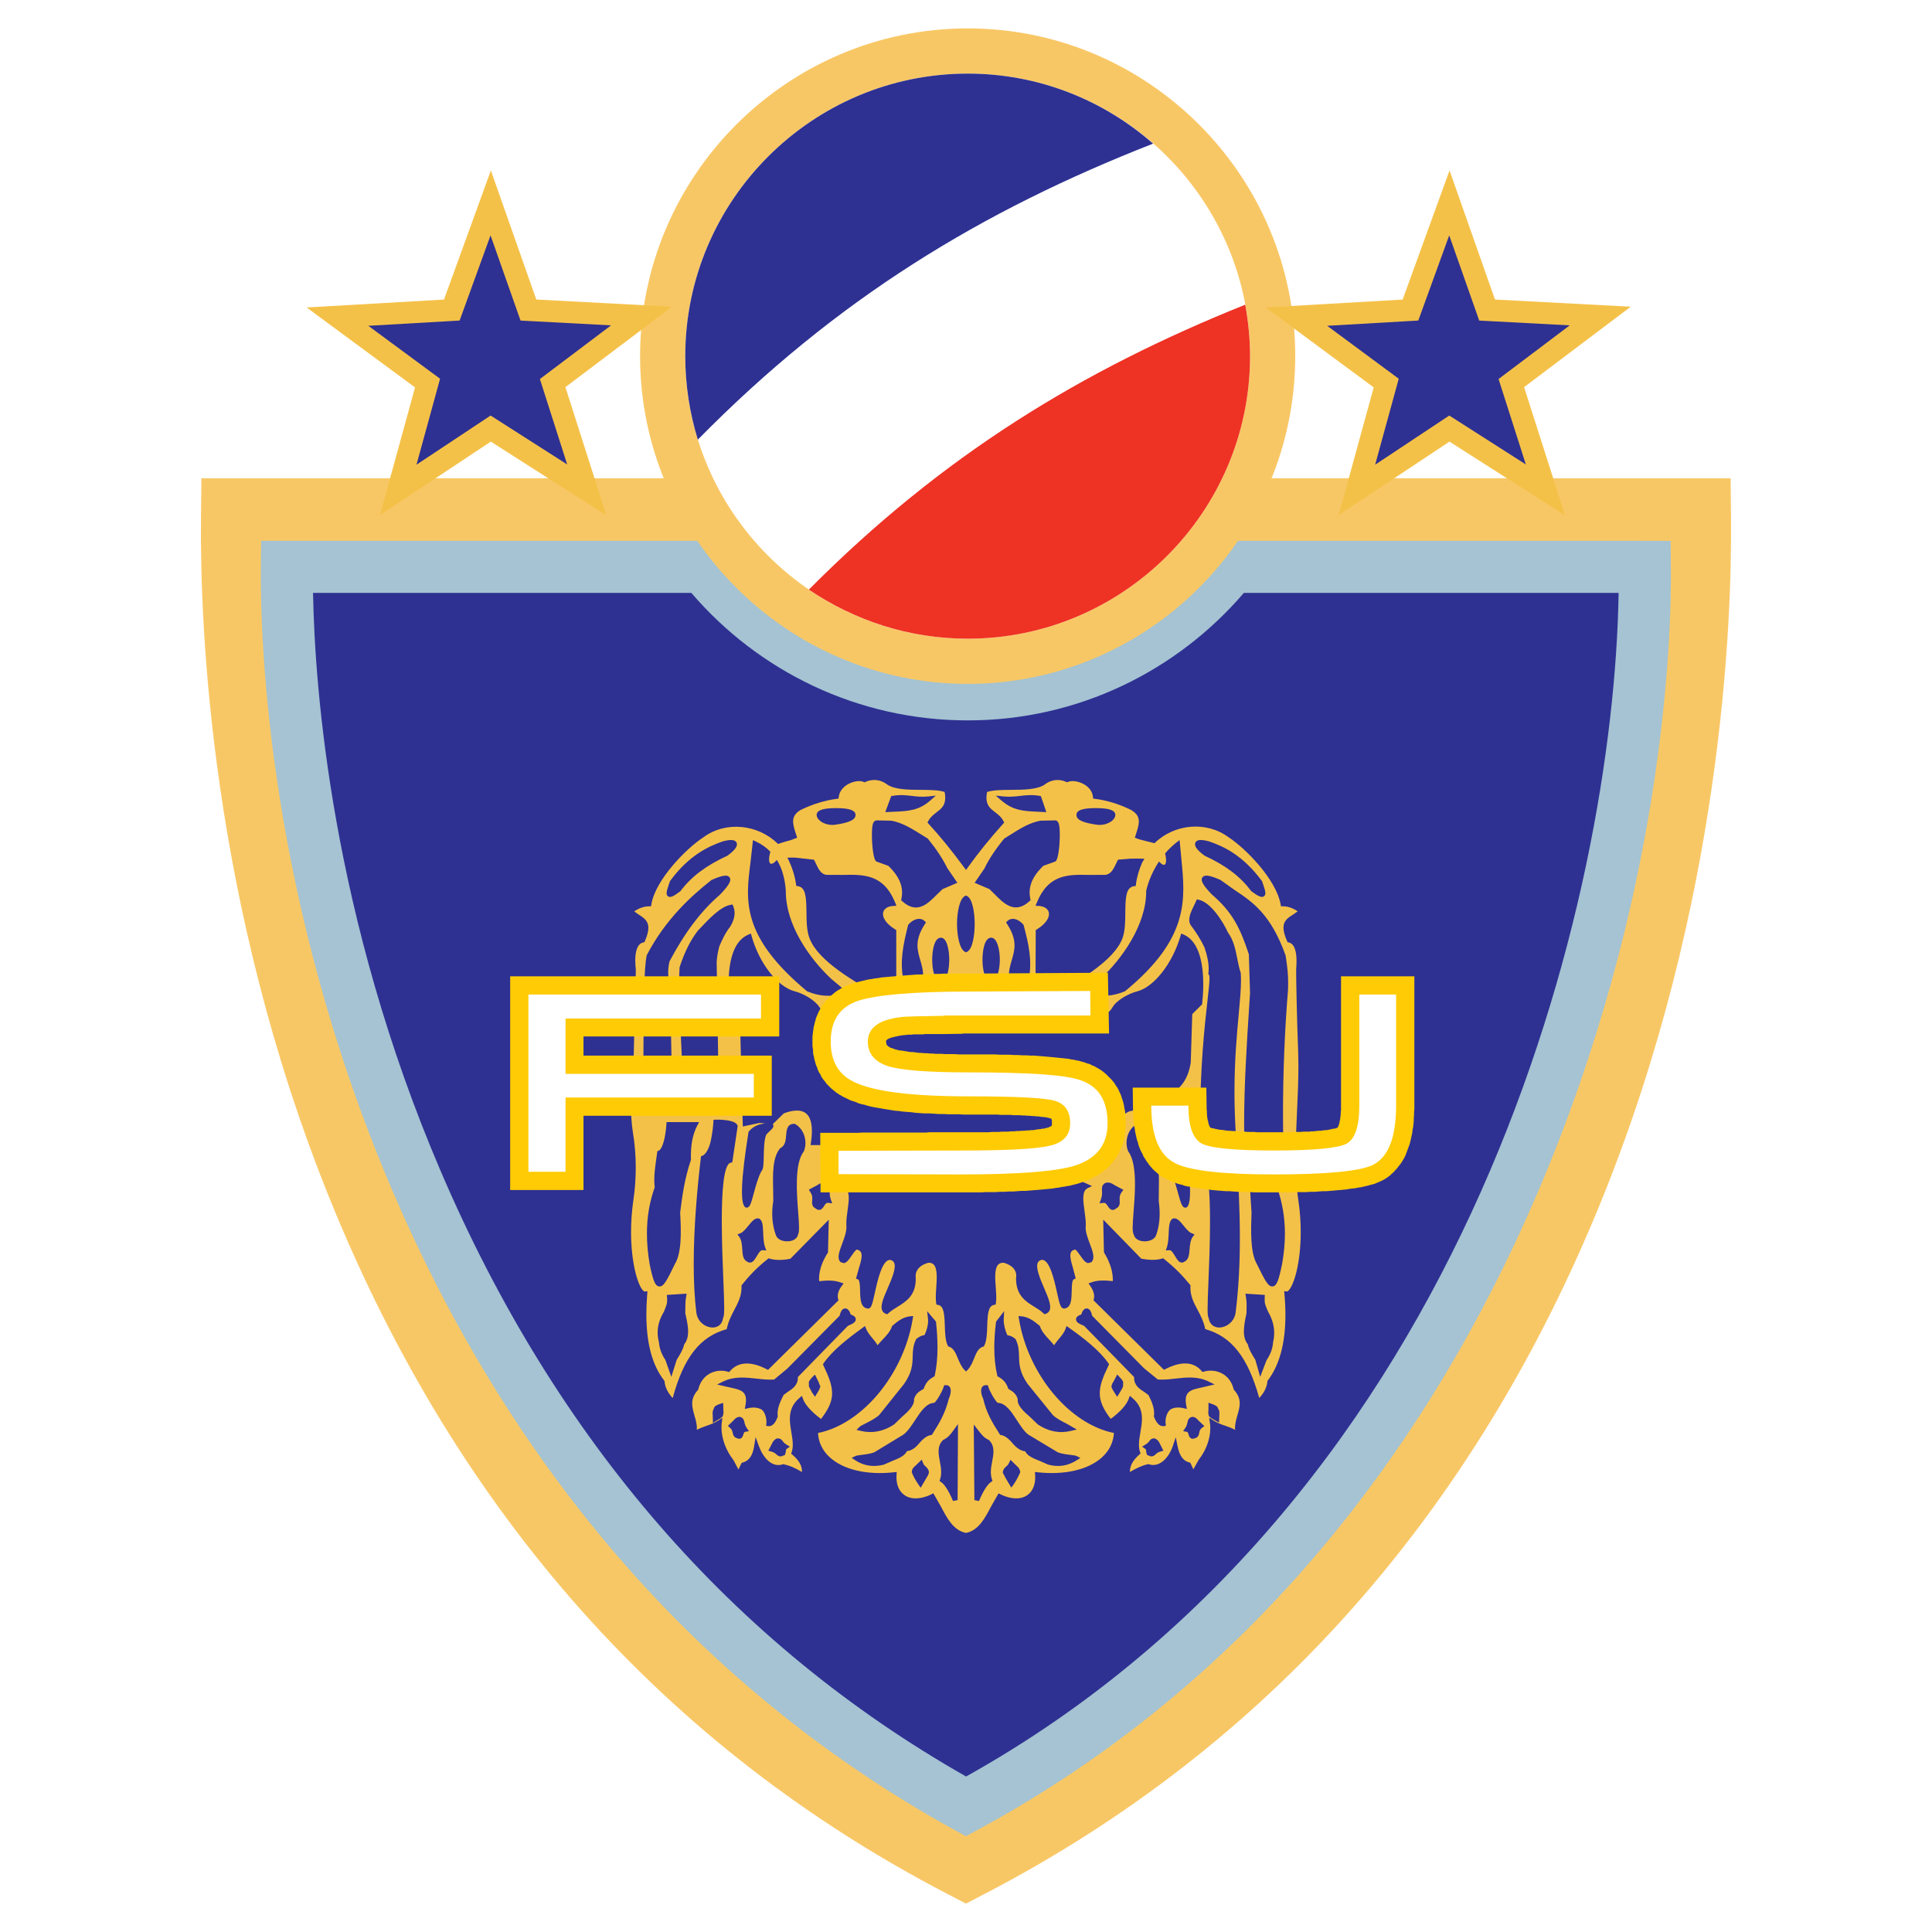
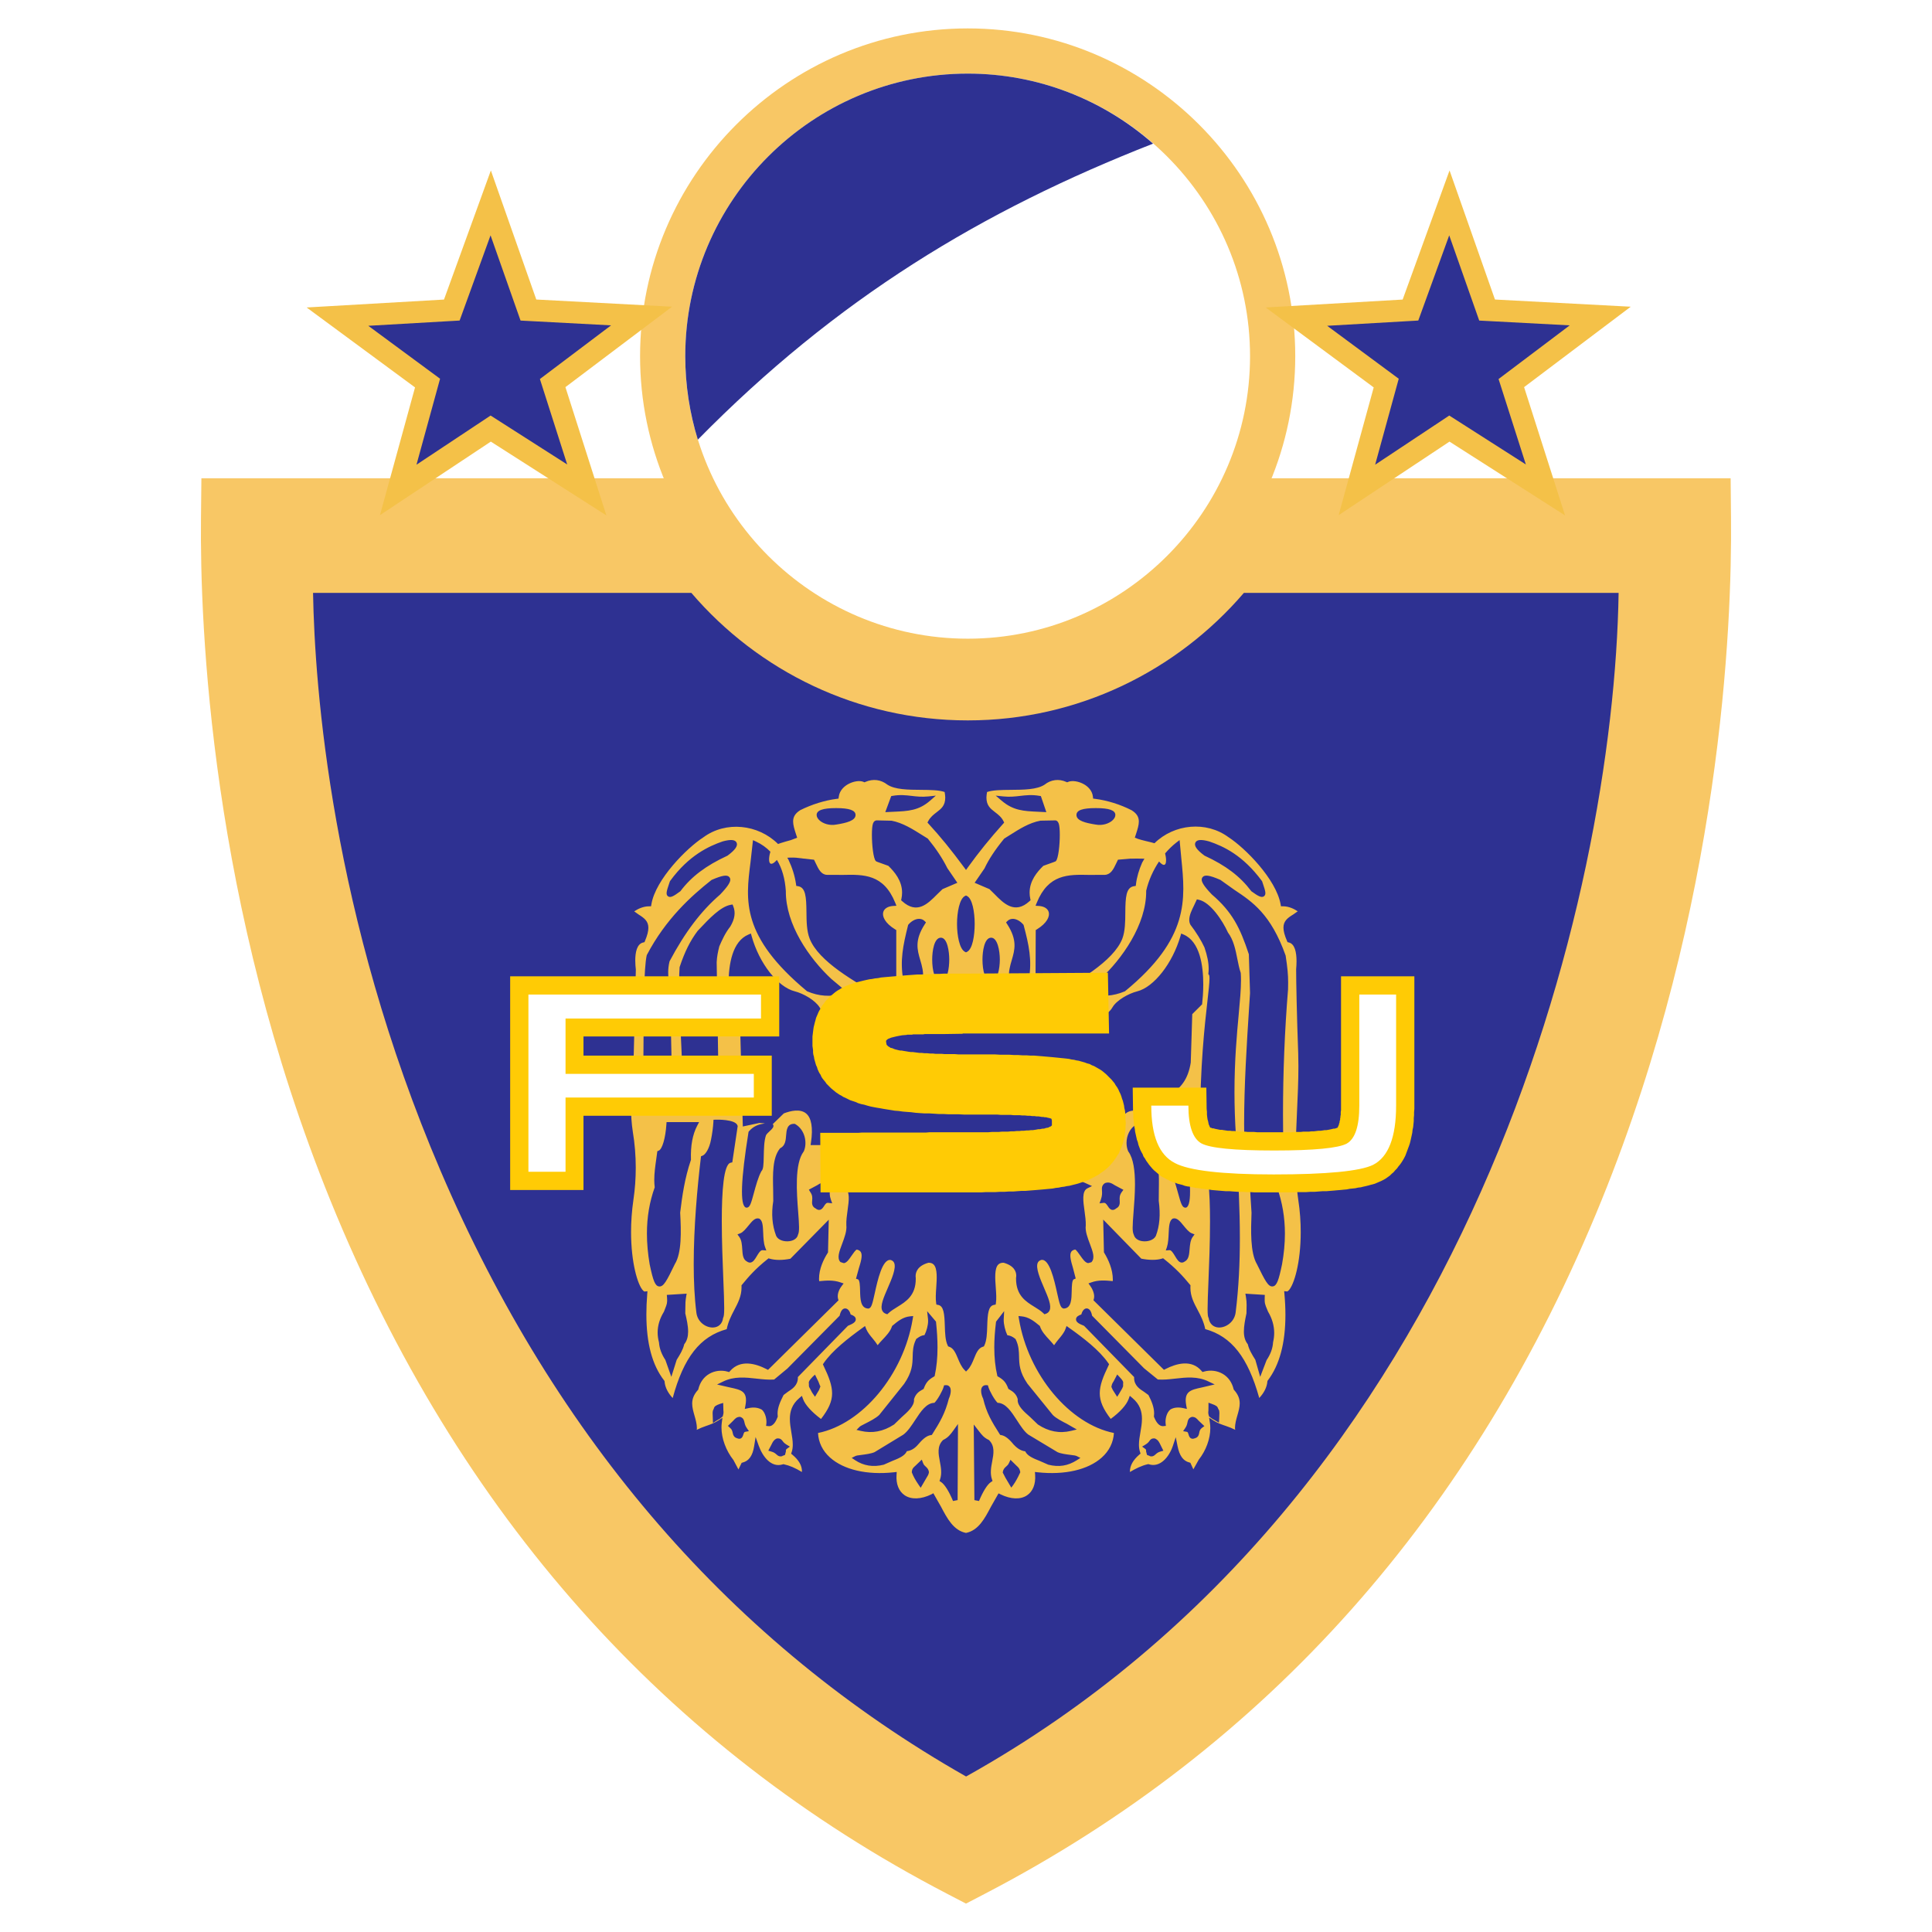
<svg xmlns="http://www.w3.org/2000/svg" version="1.0" id="Layer_1" x="0px" y="0px" width="192.756px" height="192.756px" viewBox="0 0 192.756 192.756" enable-background="new 0 0 192.756 192.756" xml:space="preserve">
  <g>
    <polygon fill-rule="evenodd" clip-rule="evenodd" fill="#FFFFFF" points="0,0 192.756,0 192.756,192.756 0,192.756 0,0  " />
    <path fill-rule="evenodd" clip-rule="evenodd" fill="#F8C765" d="M168.674,47.716H20.094l-0.042,3.989   c-0.11,10.63,0.927,38.543,12.916,68.072c12.701,31.279,33.409,54.555,61.551,69.178l1.859,0.967l1.859-0.967   c28.138-14.621,48.843-37.896,61.54-69.18c11.97-29.489,13.027-57.424,12.927-68.066l-0.037-3.993H168.674L168.674,47.716z" />
-     <path fill-rule="evenodd" clip-rule="evenodd" fill="#A5C3D2" d="M164.104,53.958H26.051l-0.026,2.571   c-0.074,7.244,0.656,33.15,13.159,62.344c5.567,13.002,12.685,24.734,21.153,34.877c9.821,11.762,21.524,21.439,34.786,28.766   l1.244,0.688l1.25-0.678c13.108-7.096,24.718-16.637,34.51-28.359c8.438-10.102,15.563-21.852,21.174-34.922   c12.728-29.644,13.477-55.498,13.402-62.715l-0.026-2.571H164.104L164.104,53.958z" />
    <path fill-rule="evenodd" clip-rule="evenodd" fill="#2E3192" d="M124.102,59.153c-6.683,7.788-16.555,12.721-27.544,12.721   c-11.016,0-20.913-4.933-27.582-12.721c-20.131,0-36.02,0-37.743,0c0.166,9.364,1.813,32.189,12.727,57.673   c11.513,26.885,29.156,47.193,52.426,60.416c50.657-28.279,64.628-87.981,65.103-118.089   C159.771,59.153,144.061,59.153,124.102,59.153L124.102,59.153z" />
    <path fill-rule="evenodd" clip-rule="evenodd" fill="#F8C765" d="M96.558,68.231c17.978,0,32.669-14.691,32.669-32.698   c0-18.007-14.691-32.699-32.669-32.699c-18.006,0-32.698,14.692-32.698,32.699C63.859,53.54,78.551,68.231,96.558,68.231   L96.558,68.231z" />
    <path fill-rule="evenodd" clip-rule="evenodd" fill="#FFFFFF" d="M96.558,63.722c15.499,0,28.159-12.661,28.159-28.188   c0-15.529-12.66-28.189-28.159-28.189c-15.528,0-28.189,12.661-28.189,28.189C68.368,51.061,81.03,63.722,96.558,63.722   L96.558,63.722z" />
-     <path fill-rule="evenodd" clip-rule="evenodd" fill="#EE3224" d="M96.558,63.722c15.499,0,28.159-12.661,28.159-28.188   c0-1.762-0.179-3.465-0.478-5.137c-16.304,6.54-30.22,15.021-43.538,28.429C85.24,61.9,90.675,63.722,96.558,63.722L96.558,63.722z   " />
    <path fill-rule="evenodd" clip-rule="evenodd" fill="#2E3192" d="M115.042,14.331c-4.957-4.36-11.438-6.987-18.484-6.987   c-15.528,0-28.189,12.661-28.189,28.189c0,2.896,0.448,5.703,1.254,8.331C83.479,29.77,97.961,21.02,115.042,14.331L115.042,14.331   z" />
    <path fill-rule="evenodd" clip-rule="evenodd" fill="#F4C148" d="M143.58,19.872c0,0-3.206,8.831-3.637,10.015   c-1.258,0.073-13.665,0.79-13.665,0.79s9.731,7.202,10.777,7.975c-0.345,1.253-3.498,12.745-3.498,12.745   s10.022-6.649,11.059-7.337c1.052,0.671,11.53,7.363,11.53,7.363s-3.68-11.522-4.087-12.798c1.068-0.806,10.64-8.024,10.64-8.024   s-12.271-0.649-13.546-0.717c-0.424-1.205-4.532-12.878-4.532-12.878L143.58,19.872L143.58,19.872z" />
    <path fill-rule="evenodd" clip-rule="evenodd" fill="#2E3192" d="M140.786,32.022l0.716-0.041c0,0,1.972-5.43,3.087-8.5   c1.081,3.073,2.993,8.502,2.993,8.502s5.799,0.307,9.029,0.478c-2.55,1.924-7.099,5.354-7.099,5.354s1.742,5.457,2.722,8.523   c-2.746-1.753-7.641-4.88-7.641-4.88s-4.76,3.158-7.395,4.906c0.836-3.046,2.354-8.577,2.354-8.577s-4.562-3.375-7.14-5.282   C135.669,32.318,140.786,32.022,140.786,32.022L140.786,32.022z" />
    <path fill-rule="evenodd" clip-rule="evenodd" fill="#F4C148" d="M47.934,19.872c0,0-3.207,8.831-3.637,10.015   c-1.259,0.073-13.705,0.79-13.705,0.79s9.768,7.203,10.816,7.976c-0.345,1.255-3.499,12.744-3.499,12.744s10.024-6.649,11.06-7.337   c1.052,0.671,11.53,7.363,11.53,7.363s-3.679-11.521-4.087-12.798c1.068-0.806,10.639-8.024,10.639-8.024   s-12.271-0.649-13.545-0.717c-0.424-1.205-4.532-12.878-4.532-12.878L47.934,19.872L47.934,19.872z" />
    <path fill-rule="evenodd" clip-rule="evenodd" fill="#2E3192" d="M45.139,32.022l0.717-0.041c0,0,1.971-5.429,3.086-8.5   c1.082,3.073,2.993,8.502,2.993,8.502s5.799,0.307,9.03,0.478c-2.55,1.924-7.099,5.354-7.099,5.354s1.743,5.457,2.722,8.523   c-2.745-1.753-7.641-4.88-7.641-4.88s-4.76,3.158-7.395,4.906c0.836-3.046,2.354-8.578,2.354-8.578s-4.574-3.374-7.161-5.281   C40.009,32.318,45.139,32.022,45.139,32.022L45.139,32.022z" />
-     <rect x="83.463" y="82.261" fill-rule="evenodd" clip-rule="evenodd" fill="#F4C148" width="0" height="0.001" />
    <path fill-rule="evenodd" clip-rule="evenodd" fill="#F4C148" d="M129.527,119.688c-0.197-1.346-0.264-2.773-0.264-4.232   c0-1.512,0.071-3.055,0.141-4.57c0.069-1.494,0.139-3.027,0.139-4.502c0-0.416-0.005-0.828-0.018-1.234   c-0.144-3.891-0.208-7.24-0.208-8.425c0-0.009,0-0.018,0-0.026c0.023-0.26,0.038-0.535,0.038-0.805   c0-0.888-0.169-1.728-0.779-1.867l-0.118-0.027l-0.048-0.111c-0.25-0.573-0.359-1.002-0.359-1.34c0-0.649,0.401-0.961,0.975-1.311   c0,0,0.243-0.17,0.449-0.315c-0.336-0.226-0.872-0.503-1.473-0.503h-0.2l-0.035-0.197c-0.449-2.516-3.562-5.638-5.192-6.689   c-2.225-1.648-5.425-1.337-7.393,0.597c-0.094-0.028-0.188-0.054-0.282-0.079c-0.016-0.004-0.032-0.008-0.048-0.012   c-0.424-0.108-0.85-0.194-1.303-0.339c-0.189-0.074-0.327-0.127-0.327-0.127l0.123-0.377c0.157-0.478,0.277-0.88,0.277-1.231   c0-0.438-0.187-0.796-0.72-1.127c-1.127-0.578-2.426-0.983-3.654-1.14l-0.187-0.023l-0.02-0.188   c-0.071-0.668-0.577-1.058-0.872-1.23c-0.534-0.313-1.209-0.417-1.604-0.248l-0.096,0.042l-0.096-0.043   c-0.73-0.328-1.531-0.228-2.161,0.281c-0.764,0.497-2.09,0.506-3.373,0.515c-0.938,0.007-1.812,0.021-2.361,0.214   c-0.032,0.197-0.061,0.389-0.061,0.545c0,0.807,0.404,1.116,0.856,1.463c0.313,0.239,0.636,0.487,0.842,0.897l0.072,0.146   l-0.108,0.121c-1.319,1.469-2.434,2.848-3.508,4.339l-0.191,0.266l-0.195-0.263c-1.304-1.762-2.362-3.061-3.537-4.34l-0.114-0.125   l0.078-0.149c0.213-0.404,0.533-0.648,0.841-0.884c0.452-0.347,0.855-0.655,0.855-1.465c0-0.158-0.028-0.352-0.062-0.552   c-0.541-0.194-1.45-0.208-2.346-0.214c-1.284-0.009-2.613-0.018-3.374-0.526c-0.648-0.501-1.421-0.596-2.178-0.269l-0.096,0.042   l-0.096-0.042c-0.369-0.165-1.019-0.067-1.546,0.23c-0.309,0.173-0.839,0.567-0.926,1.254l-0.024,0.184l-0.183,0.023   c-1.191,0.153-2.49,0.558-3.635,1.129c-0.527,0.334-0.711,0.694-0.711,1.13c0,0.353,0.121,0.756,0.278,1.236l0.125,0.382   c0,0-0.295,0.113-0.62,0.237c-0.336,0.095-0.667,0.182-1,0.291c0,0-0.001,0-0.001,0c-0.095,0.031-0.19,0.064-0.286,0.1   c-1.992-1.981-5.223-2.316-7.458-0.66c-1.635,1.053-4.764,4.186-5.179,6.677l-0.034,0.2h-0.202c-0.557,0-1.095,0.244-1.477,0.505   c0.204,0.146,0.447,0.32,0.447,0.32c0.567,0.352,0.965,0.666,0.965,1.32c0,0.334-0.104,0.758-0.342,1.322l-0.048,0.113   l-0.121,0.027c-0.647,0.144-0.796,1.017-0.796,1.794c0,0.345,0.029,0.67,0.057,0.906l-0.037,1.591c0,0-0.171,6.83-0.171,6.832   l-0.123,2.051c-0.074,1.043-0.149,2.104-0.149,3.176c0,0.846,0.047,1.697,0.18,2.549c0.195,1.168,0.292,2.373,0.292,3.578   c0,1.07-0.077,2.143-0.232,3.186c-0.167,1.146-0.237,2.232-0.237,3.229c0,3.055,0.659,5.273,1.194,5.832   c0.083,0.086,0.138,0.105,0.156,0.104l0.286-0.029l-0.023,0.285c-0.057,0.711-0.085,1.385-0.085,2.023   c0,2.889,0.584,5.057,1.769,6.592l0.042,0.055l0.006,0.07c0.049,0.564,0.351,1.148,0.809,1.629c1.099-4.057,2.729-6.139,5.39-6.871   c0.142-0.717,0.438-1.32,0.741-1.893c0.379-0.719,0.738-1.4,0.738-2.283c0-0.035,0-0.072-0.002-0.109l-0.002-0.09l0.057-0.068   c0.65-0.793,1.333-1.582,2.544-2.545l0.098-0.078l0.12,0.035c0.545,0.164,1.311,0.16,2.059,0.004   c0.112-0.113,3.829-3.895,3.829-3.895l-0.075,3.268l-0.036,0.055c-0.41,0.645-0.861,1.582-0.861,2.59   c0,0.072,0.01,0.146,0.015,0.219c0.016-0.002,0.053-0.004,0.053-0.004c0.665-0.061,1.352-0.123,2.074,0.127l0.312,0.107   l-0.201,0.264c-0.321,0.42-0.455,0.91-0.349,1.281l0.04,0.137l-7.032,6.939l-0.154-0.078c-1.09-0.559-2.604-0.979-3.624,0.184   l-0.101,0.115l-0.146-0.043c-0.604-0.178-1.288-0.098-1.83,0.215c-0.55,0.316-0.929,0.844-1.096,1.523l-0.014,0.057l-0.04,0.045   c-0.423,0.475-0.562,0.91-0.562,1.346c0,0.389,0.111,0.777,0.229,1.193c0.12,0.418,0.242,0.846,0.242,1.291   c0,0.045-0.018,0.092-0.021,0.137c0.299-0.15,0.603-0.273,0.904-0.377c0.409-0.141,0.833-0.285,1.229-0.543l0.434-0.285   l-0.066,0.514c-0.019,0.148-0.028,0.303-0.028,0.459c0,1.072,0.439,2.291,1.197,3.25c0,0,0.285,0.533,0.496,0.932   c0.134-0.277,0.321-0.662,0.321-0.662l0.105-0.029c0.626-0.166,0.989-0.684,1.139-1.627l0.147-0.918l0.314,0.875   c0.389,1.082,1.248,2.217,2.391,1.854l0.061-0.02l0.062,0.014c0.569,0.123,1.111,0.357,1.787,0.764   c0.001-0.021,0.008-0.043,0.008-0.064c0-0.582-0.311-1.117-0.954-1.656l-0.125-0.105l0.052-0.154   c0.081-0.238,0.111-0.488,0.111-0.748c0-0.393-0.07-0.807-0.142-1.234s-0.148-0.879-0.148-1.328c0-0.729,0.2-1.453,0.938-2.08   l0.263-0.225l0.117,0.324c0.205,0.57,0.874,1.301,1.789,1.982c0.754-0.973,1.107-1.738,1.107-2.557c0-0.785-0.31-1.625-0.858-2.764   l-0.06-0.127L82.177,136c0.879-1.27,2.454-2.492,3.879-3.521l0.248-0.18l0.113,0.285c0.141,0.352,0.412,0.676,0.674,0.99   c0.171,0.203,0.332,0.416,0.471,0.637c0.14-0.174,0.294-0.348,0.464-0.525c0.391-0.412,0.794-0.836,0.958-1.328l0.021-0.064   l0.052-0.043c0.502-0.42,1.022-0.852,1.743-0.92l0.309-0.029l-0.051,0.305c-0.92,5.553-5.044,10.477-9.444,11.363   c0.046,0.93,0.448,1.775,1.194,2.445c1.371,1.229,3.695,1.766,6.376,1.475l0.284-0.033l-0.02,0.287   c-0.064,0.918,0.225,1.643,0.813,2.041c0.659,0.443,1.631,0.41,2.666-0.094l0.192-0.111l0.768,1.35   c0.612,1.166,1.248,2.365,2.489,2.611c1.242-0.246,1.877-1.445,2.489-2.611l0.76-1.336l0.2,0.098   c1.03,0.502,1.992,0.537,2.643,0.098c0.585-0.395,0.871-1.121,0.808-2.045l-0.021-0.285l0.284,0.031   c2.68,0.289,5.004-0.244,6.376-1.463c0.755-0.67,1.166-1.52,1.223-2.457c-4.416-0.885-8.552-5.809-9.473-11.363l-0.05-0.305   l0.309,0.029c0.698,0.066,1.216,0.455,1.773,0.92l0.051,0.043l0.022,0.064c0.164,0.496,0.562,0.922,0.945,1.336   c0.165,0.178,0.315,0.35,0.451,0.521c0.137-0.205,0.289-0.404,0.45-0.596c0.273-0.324,0.556-0.662,0.687-1.027l0.107-0.297   l0.256,0.182c1.43,1.014,3.012,2.225,3.911,3.523l0.078,0.113l-0.06,0.127c-0.534,1.109-0.871,1.947-0.871,2.766   c0,0.793,0.333,1.572,1.094,2.557c0.903-0.656,1.571-1.387,1.786-1.984l0.116-0.32l0.261,0.219c0.75,0.625,0.953,1.35,0.953,2.076   c0,0.455-0.079,0.908-0.154,1.34c-0.074,0.432-0.147,0.848-0.147,1.242c0,0.254,0.031,0.5,0.11,0.734l0.05,0.152l-0.121,0.104   c-0.636,0.553-0.942,1.104-0.942,1.707c0,0.01,0.002,0.02,0.002,0.027c0.603-0.352,1.165-0.635,1.777-0.773l0.062-0.014l0.062,0.02   c1.1,0.35,2.01-0.713,2.388-1.85l0.285-0.852l0.177,0.881c0.193,0.967,0.555,1.473,1.17,1.637l0.109,0.029   c0,0,0.176,0.385,0.3,0.658c0.226-0.404,0.538-0.963,0.538-0.963c0.729-0.918,1.153-2.098,1.153-3.141   c0-0.18-0.013-0.357-0.038-0.527l-0.082-0.529l0.448,0.295c0.396,0.258,0.827,0.402,1.244,0.543   c0.305,0.104,0.613,0.227,0.915,0.377c-0.005-0.053-0.025-0.107-0.025-0.16c0-0.443,0.122-0.869,0.242-1.287   c0.119-0.414,0.23-0.801,0.23-1.189c0-0.43-0.138-0.861-0.556-1.33l-0.04-0.045l-0.015-0.057c-0.166-0.676-0.542-1.199-1.087-1.516   c-0.556-0.322-1.237-0.404-1.87-0.223l-0.147,0.041l-0.1-0.115c-0.991-1.162-2.5-0.74-3.591-0.182l-0.154,0.078l-7.032-6.939   l0.039-0.137c0.1-0.346-0.037-0.84-0.354-1.289l-0.182-0.256l0.296-0.105c0.699-0.254,1.403-0.191,2.082-0.129   c0,0,0.032,0.002,0.044,0.004c0.002-0.047,0.008-0.094,0.008-0.141c0-1.033-0.45-2.006-0.854-2.672l-0.033-0.055l-0.074-3.268   c0,0,3.687,3.781,3.8,3.898c0.774,0.156,1.539,0.16,2.055-0.002l0.12-0.039l0.1,0.08c1.159,0.92,1.867,1.684,2.574,2.545   l0.059,0.07l-0.004,0.092c-0.002,0.053-0.004,0.105-0.004,0.158c0,0.861,0.358,1.533,0.736,2.24c0.304,0.57,0.602,1.17,0.744,1.883   c2.628,0.732,4.258,2.814,5.389,6.873c0.458-0.48,0.761-1.064,0.81-1.631l0.007-0.068l0.042-0.057   c1.166-1.533,1.752-3.723,1.752-6.523c0-0.662-0.032-1.359-0.098-2.09l-0.026-0.289l0.289,0.031   c0.019,0.002,0.076-0.02,0.161-0.107c0.54-0.566,1.2-2.773,1.2-5.795C129.776,121.941,129.703,120.846,129.527,119.688   L129.527,119.688z M119.266,84.059c0.145-0.294,0.578-0.33,1.378-0.108c1.453,0.493,3.363,1.387,5.251,3.937l0.023,0.031   l0.084,0.25c0.238,0.709,0.358,1.065,0.104,1.252c-0.241,0.177-0.589-0.015-1.231-0.482l-0.028-0.021l-0.022-0.028   c-1.097-1.455-2.524-2.539-4.627-3.511l-0.022-0.01l-0.02-0.015C119.394,84.788,119.112,84.376,119.266,84.059L119.266,84.059z    M117.344,84.078l0.345-0.265l0.17,1.816c0.414,4.11,0.805,7.992-5.591,13.246l-0.027,0.021l-0.031,0.014   c-1.14,0.482-2.278,0.562-3.583,0.25l-0.456-0.109l1.604-1.373c2.131-1.954,4.609-5.425,4.58-8.781v-0.028l0.007-0.028   c0.241-1.021,0.688-2.013,1.274-2.888c0.062,0.067,0.119,0.123,0.172,0.168c0.078,0.067,0.15,0.12,0.21,0.144   c0.237,0.098,0.324-0.121,0.322-0.445c-0.001-0.114-0.013-0.238-0.034-0.369c-0.017-0.101-0.037-0.203-0.063-0.304   C116.582,84.75,116.949,84.386,117.344,84.078L117.344,84.078z M109.338,80.624c1.325,0,1.941,0.219,1.941,0.687   c0,0.196-0.118,0.4-0.332,0.578c-0.33,0.271-0.937,0.512-1.652,0.374c-0.987-0.155-1.897-0.377-1.897-0.951   C107.397,80.835,107.996,80.624,109.338,80.624L109.338,80.624z M108.659,87.29c0,0,1.587-0.007,1.588-0.006   c0.593-0.043,0.846-0.575,1.114-1.138l0.181-0.374c0,0,0.72-0.062,1.324-0.112c-0.002,0.003-0.003,0.006-0.004,0.01   c0.338-0.012,0.672-0.011,1.004-0.003c0.014,0,0.026,0,0.04,0.001c0.091,0.002,0.182,0.002,0.272,0.006   c-0.127,0.218-0.217,0.374-0.217,0.374h-0.002c-0.318,0.724-0.537,1.446-0.622,2.159l-0.021,0.18l-0.18,0.028   c-0.787,0.125-0.851,1.073-0.863,2.621c-0.006,0.908-0.014,1.847-0.295,2.605c-0.895,2.304-4.57,4.355-7.256,5.855l-1.419,0.799   l0.032-7.502l0.113-0.069c1.032-0.636,1.291-1.298,1.188-1.707c-0.091-0.361-0.46-0.597-0.988-0.629l-0.332-0.02l0.125-0.308   C104.607,87.203,106.575,87.245,108.659,87.29L108.659,87.29z M99.927,79.879l-0.585-0.499l0.765,0.08   c0.648,0.067,1.166,0.007,1.667-0.052c0.575-0.068,1.171-0.138,1.933-0.006l0.14,0.024l0.433,1.269l0.113,0.333l-0.832-0.04   C102.128,80.923,101.093,80.875,99.927,79.879L99.927,79.879z M98.223,86.644c0.424-0.902,1.058-1.866,1.942-2.947l0.027-0.031   l0.595-0.373c0.936-0.592,1.9-1.205,3.021-1.415l1.501-0.028c0.101,0.014,0.237,0.079,0.32,0.315   c0.074,0.209,0.106,0.635,0.106,1.13c0,1.032-0.146,2.359-0.386,2.61c-0.05,0.052-0.114,0.071-0.18,0.08   c0.015,0,0.038-0.001,0.038-0.001s-1.016,0.365-1.113,0.399c-0.619,0.6-1.37,1.487-1.37,2.675c0,0.199,0.021,0.407,0.068,0.623   l0.028,0.133l-0.101,0.092c-1.473,1.359-2.594,0.218-3.493-0.699c0,0-0.459-0.452-0.507-0.499   c-0.077-0.033-1.479-0.634-1.479-0.634L98.223,86.644L98.223,86.644z M100.479,92.191l-0.105-0.162l0.137-0.137   c0.149-0.15,0.347-0.225,0.569-0.217c0.336,0.012,0.712,0.22,1.005,0.557l0.036,0.042l0.014,0.054   c0.514,1.932,0.851,3.451,0.512,5.417l-0.022,0.135l-0.127,0.049c-0.65,0.246-0.952,0.174-1.5,0.041l-0.296-0.07l-0.02-0.164   c-0.093-0.739,0.088-1.356,0.263-1.952C101.243,94.762,101.525,93.798,100.479,92.191L100.479,92.191z M99.753,95.733   c0,0.888-0.231,2.21-0.865,2.21c-0.6,0-0.866-1.11-0.866-2.21c0-0.81,0.182-2.18,0.866-2.18   C99.521,93.554,99.753,94.857,99.753,95.733L99.753,95.733z M96.271,89.398l0.107-0.054l0.107,0.054   c0.524,0.262,0.759,1.586,0.759,2.782c0,1.108-0.198,2.502-0.759,2.782l-0.107,0.053l-0.106-0.053   c-0.542-0.271-0.79-1.632-0.79-2.782S95.729,89.669,96.271,89.398L96.271,89.398z M88.916,79.427l0.135-0.024   c0.744-0.132,1.333-0.063,1.903,0.004c0.5,0.06,1.017,0.12,1.667,0.053l0.748-0.078l-0.566,0.496   c-1.142,0.998-2.186,1.045-3.631,1.11l-0.847,0.04L88.916,79.427L88.916,79.427z M87.097,82.166   c0.083-0.237,0.221-0.302,0.357-0.317l1.503,0.034c1.1,0.209,2.096,0.836,3.06,1.443l0.549,0.342l0.025,0.03   c0.812,0.992,1.446,1.954,1.924,2.913l1,1.464c0,0-1.406,0.603-1.481,0.635c-0.046,0.045-0.547,0.531-0.547,0.531   c-0.936,0.942-1.997,2.011-3.479,0.668l-0.103-0.092l0.029-0.135c0.046-0.216,0.067-0.423,0.067-0.623   c0-1.188-0.75-2.075-1.37-2.675c-0.096-0.034-1.112-0.399-1.112-0.399s0.023,0,0.037,0.001c-0.064-0.009-0.129-0.028-0.179-0.08   c-0.24-0.251-0.387-1.578-0.387-2.61C86.99,82.8,87.024,82.374,87.097,82.166L87.097,82.166z M94.707,95.733   c0,0.821-0.176,2.21-0.836,2.21c-0.599,0-0.866-1.11-0.866-2.21c0-0.81,0.182-2.18,0.866-2.18   C94.532,93.554,94.707,94.979,94.707,95.733L94.707,95.733z M91.813,95.782c0.175,0.596,0.356,1.213,0.264,1.952L92.055,97.9   l-0.337,0.078c-0.546,0.127-0.82,0.191-1.456-0.051l-0.127-0.049l-0.023-0.135c-0.33-1.922-0.023-3.391,0.481-5.413l0.014-0.055   l0.038-0.043c0.292-0.336,0.675-0.545,1.024-0.557c0.229-0.008,0.429,0.066,0.579,0.217l0.137,0.137l-0.106,0.162   C91.231,93.798,91.514,94.762,91.813,95.782L91.813,95.782z M83.418,80.624c1.325,0,1.941,0.219,1.941,0.687   c0,0.566-0.911,0.792-1.897,0.951c-0.002,0-0.004,0.001-0.006,0.001l0.006-0.001c-0.716,0.139-1.324-0.102-1.653-0.374   c-0.214-0.177-0.333-0.382-0.333-0.578C81.478,80.842,82.095,80.624,83.418,80.624L83.418,80.624z M81.086,85.761l0.129,0.012   l0.184,0.38c0.266,0.56,0.517,1.088,1.077,1.129l1.606,0.007c2.092-0.044,4.068-0.087,5.231,2.77l0.125,0.308l-0.332,0.02   c-0.528,0.033-0.898,0.268-0.989,0.629c-0.102,0.408,0.156,1.071,1.189,1.707l0.114,0.07v7.091l-0.002,0.408l-1.476-0.838   c-2.649-1.488-6.279-3.53-7.166-5.815c-0.297-0.767-0.307-1.723-0.316-2.647c-0.016-1.522-0.081-2.455-0.842-2.578l-0.174-0.028   l-0.024-0.174c-0.12-0.839-0.386-1.661-0.763-2.456c-0.021-0.036-0.062-0.102-0.11-0.179c0.09-0.005,0.18-0.013,0.271-0.015   c0.005,0,0.01,0,0.014-0.001c0.195-0.005,0.392,0,0.59,0.012c0.161,0.018,0.358,0.041,0.563,0.063   c0.08,0.013,0.158,0.017,0.238,0.033c-0.001-0.002-0.001-0.004-0.002-0.007C80.673,85.715,81.086,85.761,81.086,85.761   L81.086,85.761z M74.878,86.034l0.209-1.875l0.038-0.336l0.3,0.138c0.56,0.257,1.033,0.601,1.437,1.015   c-0.026,0.086-0.05,0.175-0.07,0.265c-0.026,0.122-0.044,0.242-0.053,0.355c-0.033,0.412,0.062,0.711,0.385,0.536   c0.061-0.033,0.131-0.085,0.209-0.156c0.056-0.049,0.116-0.11,0.181-0.181c0.507,0.829,0.806,1.863,0.889,3.103   c-0.029,3.329,2.333,6.719,4.542,8.773l1.651,1.383l-0.465,0.109c-1.333,0.311-2.437,0.232-3.582-0.252l-0.032-0.014l-0.027-0.023   C73.928,93.406,74.39,89.825,74.878,86.034L74.878,86.034z M66.754,88.174l0.086-0.255l0.021-0.029   c1.857-2.554,3.87-3.471,5.237-3.942c0.804-0.218,1.245-0.181,1.389,0.116c0.154,0.317-0.127,0.728-0.886,1.292l-0.02,0.015   l-0.022,0.01c-2.134,0.988-3.57,2.07-4.658,3.511l-0.021,0.027l-0.028,0.02c-0.64,0.477-0.966,0.66-1.206,0.485   C66.395,89.239,66.515,88.883,66.754,88.174L66.754,88.174z M71.717,109.742l-3.291-0.033l-0.227-0.006l-0.201-4.822   c-0.156-3.336-0.317-6.785-0.196-8.359l0.002-0.029l0.009-0.028c0.5-1.5,1.045-2.599,1.785-3.582l0.16-0.17   c0.996-1.058,2.125-2.256,3.136-2.439l0.192-0.035l0.073,0.181c0.247,0.617,0.153,1.272-0.303,2.028   c-0.519,0.664-0.803,1.317-1.091,1.971c-0.147,0.59-0.233,1.02-0.262,1.581L71.717,109.742L71.717,109.742z M64.156,109.703   l0.044-5.127c0.02-4.102,0.04-7.975,0.321-9.252l0.007-0.031l0.015-0.028c1.89-3.594,4.426-5.87,6.423-7.452l0.024-0.019   l0.029-0.013c1.072-0.466,1.568-0.535,1.772-0.242c0.043,0.062,0.071,0.134,0.071,0.222c0,0.265-0.246,0.685-1.024,1.496   c-1.897,1.637-3.498,3.753-5.036,6.652c-0.099,0.404-0.136,0.765-0.136,1.11c0,0.4,0.048,0.783,0.099,1.193   c0.057,0.453,0.115,0.92,0.115,1.455c0,0.088-0.002,0.18-0.005,0.271l0.214,9.805l-2.696-0.033L64.156,109.703L64.156,109.703z    M68.266,134.117c-0.126,0.545-0.431,1.037-0.728,1.512c0,0-0.014,0.021-0.025,0.041c-0.017,0.055-0.534,1.699-0.534,1.699   s-0.591-1.676-0.595-1.686c-0.38-0.57-0.594-1.15-0.634-1.727l-0.008-0.049c0,0.006,0.003,0.012,0.004,0.018   c-0.085-0.324-0.133-0.648-0.133-0.971c0-0.709,0.211-1.406,0.627-2.082l0.123-0.316c0.173-0.436,0.231-0.582,0.187-1.119   l-0.021-0.244l1.677-0.105l0.302-0.018l-0.052,0.299c-0.074,0.428-0.076,0.727-0.076,1.068c0,0.006-0.008,0.537-0.009,0.598   c0.131,0.557,0.284,1.219,0.284,1.83C68.653,133.344,68.54,133.779,68.266,134.117L68.266,134.117z M68.923,115.758   c-0.602,1.777-0.867,3.582-1.062,5.225c0.104,1.906,0.156,4.031-0.532,5.135c-0.82,1.699-1.127,2.285-1.575,2.229   c-0.385-0.047-0.585-0.518-0.934-2.195l-0.002-0.008c-0.183-1.072-0.274-2.096-0.274-3.076c0-1.645,0.26-3.168,0.777-4.607   c-0.029-0.244-0.045-0.486-0.045-0.73c0-0.695,0.1-1.395,0.197-2.076l0.11-0.801l0.132-0.051c0.355-0.135,0.68-1.242,0.772-2.629   l0.015-0.223h2.852h0.395l-0.184,0.35c-0.466,0.889-0.672,1.992-0.629,3.375l0.001,0.043L68.923,115.758L68.923,115.758z    M73.06,115.969l-0.162,0.035c-0.704,0.152-0.885,2.857-0.885,5.799c0,2.047,0.087,4.205,0.148,5.701   c0.061,1.48,0.093,2.416,0.093,3.012c0,0.619-0.039,0.859-0.113,0.979c-0.065,0.559-0.441,0.934-1.001,0.951   c-0.721,0.021-1.562-0.549-1.665-1.51c-0.187-1.475-0.263-3.119-0.263-4.82c0-3.648,0.35-7.557,0.711-10.611l0.017-0.146   l0.14-0.051c0.297-0.105,0.688-0.693,0.861-1.613c0.12-0.602,0.206-1.242,0.234-1.758l0.012-0.217l0.217-0.01   c0.02,0,1.982-0.068,2.179,0.59l0.016,0.051L73.06,115.969L73.06,115.969z M76.083,124.729c-0.208-0.018-0.406,0.312-0.581,0.604   c-0.182,0.305-0.354,0.59-0.627,0.633c-0.085,0.014-0.214-0.004-0.35-0.104c0.005,0.002,0.007,0.006,0.012,0.01l-0.056-0.037   c0.015,0.014,0.028,0.016,0.043,0.027c-0.401-0.203-0.435-0.695-0.469-1.217c-0.027-0.428-0.058-0.912-0.296-1.238l-0.183-0.25   l0.289-0.113c0.271-0.105,0.558-0.457,0.81-0.766c0.354-0.434,0.66-0.807,1.041-0.705l0.041,0.01l0.034,0.023   c0.304,0.211,0.326,0.734,0.353,1.398c0.02,0.479,0.042,1.02,0.183,1.404l0.129,0.352L76.083,124.729L76.083,124.729z    M80.205,114.848l-0.011,0.027l-0.018,0.023c-0.911,1.221-0.689,4.109-0.542,6.021c0.1,1.297,0.14,1.971-0.02,2.275   c-0.07,0.33-0.375,0.566-0.828,0.635c-0.509,0.078-1.136-0.078-1.346-0.521l-0.007-0.018c-0.396-1.047-0.488-2.189-0.284-3.463   l-0.012-1.162c-0.035-1.537-0.071-3.125,0.66-4.059l0.031-0.039l0.044-0.023c0.481-0.26,0.522-0.779,0.561-1.285   c0.038-0.486,0.09-1.154,0.813-1.133l0.062,0.002l0.053,0.033C80.308,112.723,80.562,114.004,80.205,114.848L80.205,114.848z    M82.643,120.01c-0.187-0.023-0.273,0.08-0.427,0.32c-0.104,0.162-0.223,0.348-0.439,0.379c-0.133,0.02-0.265-0.027-0.4-0.141   c-0.393-0.189-0.368-0.537-0.347-0.793c0.022-0.258,0.044-0.523-0.192-0.848l-0.136-0.234l0.836-0.447   c0.284-0.182,0.551-0.352,0.917-0.223l0.026,0.01l0.023,0.014c0.334,0.217,0.311,0.5,0.291,0.752   c-0.018,0.217-0.04,0.488,0.104,0.895l0.129,0.363L82.643,120.01L82.643,120.01z M72.125,141.297l-0.263,0.223l-0.372,0.219   l-0.358,0.234l-0.035-1.004l0.02-0.193l0.032-0.09l0.067-0.143c0.054-0.238,0.196-0.326,0.625-0.48l0.311-0.092l0.021,0.738   c0.017,0.158,0.032,0.293-0.054,0.549L72.125,141.297L72.125,141.297z M74.353,142.852c-0.095,0.016-0.129,0.08-0.19,0.275   c-0.044,0.143-0.1,0.318-0.272,0.393c-0.103,0.043-0.22,0.031-0.346-0.025c0.013,0.002,0.02,0.01,0.034,0.014l-0.06-0.021   c0.009,0.006,0.018,0.004,0.026,0.008c-0.339-0.088-0.406-0.361-0.446-0.549c-0.038-0.176-0.074-0.342-0.277-0.5l-0.196-0.186   l0.532-0.52c0.166-0.186,0.337-0.379,0.648-0.379h0.042l0.04,0.016c0.293,0.105,0.345,0.34,0.387,0.529   c0.035,0.16,0.075,0.34,0.236,0.574l0.209,0.307L74.353,142.852L74.353,142.852z M78.807,144.33l-0.296,0.213   c-0.111,0.078-0.108,0.141-0.101,0.266l-0.091,0.352l-0.305,0.113l0.092-0.018c-0.321,0.133-0.507-0.029-0.643-0.15   c-0.114-0.1-0.244-0.215-0.524-0.287l-0.284-0.088l0.328-0.627c0.11-0.23,0.204-0.43,0.477-0.566l0.041-0.021l0.046-0.004   c0.317-0.025,0.437,0.133,0.534,0.26c0.075,0.1,0.168,0.223,0.416,0.371L78.807,144.33L78.807,144.33z M81.722,138.67l-0.409,0.684   l-0.282-0.406l-0.296-0.555l-0.02-0.055l-0.011-0.078l0-0.188c-0.042-0.232,0.035-0.35,0.361-0.697l0.246-0.229l0.34,0.691   l0.182,0.469l0.034-0.02L81.722,138.67L81.722,138.67z M84.689,132.236c0,0-0.05,0.021-0.087,0.037   c-0.062,0.064-4.859,4.975-5.001,5.119c0.001,0.021,0.004,0.047,0.004,0.068c0,0.76-0.568,1.123-0.992,1.395   c0,0-0.397,0.297-0.435,0.324c-0.364,0.709-0.599,1.287-0.599,1.852c0,0.082,0.005,0.162,0.014,0.242l0.008,0.061l-0.023,0.057   c-0.104,0.262-0.381,0.953-0.905,0.895l-0.237-0.025l0.026-0.238c0.05-0.443-0.119-1.09-0.447-1.377   c-0.39-0.221-0.833-0.27-1.354-0.154l-0.352,0.078l0.065-0.355c0.259-1.402-0.417-1.547-1.536-1.785l-1.296-0.299l0.603-0.295   c1.102-0.541,2.247-0.414,3.354-0.289c0.606,0.068,1.18,0.129,1.738,0.088c0.112-0.094,1.324-1.098,1.324-1.098   s5.125-5.184,5.211-5.27c0.105-0.477,0.291-0.727,0.561-0.723c0.245,0.004,0.443,0.24,0.537,0.602   c0.261,0.092,0.498,0.221,0.512,0.465c0,0.006,0,0.014,0,0.021C85.383,131.934,85.015,132.094,84.689,132.236L84.689,132.236z    M85.758,142.357c0.076-0.076,0.222-0.15,0.545-0.314c0.437-0.219,1.094-0.553,1.421-0.875c0.024-0.031,2.486-3.107,2.486-3.107   c0.809-1.18,0.829-1.963,0.848-2.721c0.013-0.531,0.026-1.078,0.329-1.697l0.026-0.055l0.048-0.033   c0.311-0.227,0.479-0.312,0.778-0.354c0.213-0.426,0.359-0.98,0.359-1.418c0-0.066-0.003-0.131-0.01-0.189l-0.087-0.779   l0.882,1.043l0.008,0.072c0.096,0.9,0.145,1.729,0.145,2.492c0,1.039-0.089,1.959-0.269,2.779l-0.022,0.104l-0.091,0.053   c-0.531,0.309-0.758,0.572-0.972,1.133l-0.032,0.084l-0.08,0.043c-0.435,0.23-0.72,0.471-0.884,0.988   c0.002,0.029,0.008,0.057,0.008,0.084c0,0.604-0.624,1.158-1.229,1.697l-0.721,0.695l-0.033,0.035l-0.02,0.012   c-1.073,0.697-2.16,0.902-3.32,0.631l-0.417-0.098L85.758,142.357L85.758,142.357z M92.674,146.916   c-0.023,0.189-0.128,0.355-0.271,0.584l-0.546,0.936l-0.213-0.309c-0.303-0.438-0.536-0.859-0.656-1.189l-0.018-0.049l0.005-0.055   c0.028-0.309,0.156-0.42,0.349-0.59l0.372-0.357l0.271-0.26l0.127,0.34c0.068,0.18,0.158,0.262,0.261,0.354   c0.123,0.109,0.276,0.248,0.32,0.529l0.005,0.033L92.674,146.916L92.674,146.916z M93.027,143.072l-0.058,0.092l-0.107,0.016   c-0.48,0.076-0.886,0.504-1.258,0.934c-0.356,0.422-0.729,0.621-1.126,0.67c-0.2,0.467-0.82,0.727-1.445,0.971l-0.805,0.354   l-0.043,0.02l-0.02,0.006c-1.048,0.262-2.006,0.109-2.848-0.451l-0.343-0.229l0.368-0.184c0.099-0.049,0.253-0.07,0.594-0.113   c0.413-0.053,0.976-0.125,1.32-0.277c0.039-0.023,2.861-1.74,2.861-1.74c0.438-0.314,0.823-0.902,1.194-1.469   c0.548-0.838,1.116-1.699,1.915-1.711c0.334-0.326,0.812-1.207,0.921-1.59l0.046-0.16l0.166-0.012   c0.169-0.014,0.312,0.051,0.402,0.182c0.266,0.383-0.092,1.168-0.093,1.16C94.294,141.008,93.775,141.893,93.027,143.072   L93.027,143.072z M95.542,149.664l-0.459,0.092c-0.406-0.977-0.841-1.664-1.193-1.893l-0.155-0.1l0.059-0.176   c0.198-0.596,0.083-1.203-0.028-1.791c-0.138-0.738-0.282-1.5,0.292-2.092l0.028-0.031l0.037-0.018   c0.47-0.234,0.708-0.537,1.018-0.971l0.437-0.611L95.542,149.664L95.542,149.664z M98.965,147.586l0.059,0.178l-0.156,0.1   c-0.353,0.229-0.787,0.918-1.193,1.893l-0.459-0.09l-0.06-6.838l-0.006-0.707l0.528,0.678c0.275,0.355,0.493,0.637,0.954,0.855   l0.039,0.018l0.03,0.033c0.574,0.592,0.431,1.354,0.291,2.092C98.881,146.385,98.767,146.992,98.965,147.586L98.965,147.586z    M101.762,146.955c-0.209,0.463-0.422,0.846-0.648,1.172l-0.217,0.295l-0.576-0.973l-0.262-0.504l-0.017-0.02l0.013-0.076   c0.044-0.287,0.204-0.426,0.333-0.537c0.104-0.09,0.201-0.176,0.281-0.357l0.146-0.311l0.606,0.594   c0.189,0.174,0.305,0.277,0.359,0.574l0.013,0.074L101.762,146.955L101.762,146.955z M107.437,145.684   c-0.889,0.568-1.793,0.713-2.845,0.449l-0.044-0.018l-0.822-0.361c-0.617-0.24-1.229-0.498-1.438-0.953   c-0.513-0.062-0.905-0.406-1.169-0.691c-0.45-0.562-0.851-0.867-1.226-0.93l-0.105-0.018l-0.058-0.09   c-0.799-1.26-1.306-2.107-1.64-3.525c-0.102-0.201-0.204-0.502-0.204-0.777c0-0.141,0.027-0.271,0.094-0.375   c0.09-0.139,0.242-0.211,0.417-0.197l0.166,0.012l0.046,0.16c0.108,0.383,0.587,1.264,0.921,1.59   c0.806,0.012,1.373,0.883,1.922,1.73c0.363,0.561,0.737,1.141,1.142,1.439c0,0,2.877,1.732,2.91,1.75   c0.323,0.154,0.896,0.225,1.313,0.277c0.343,0.043,0.499,0.064,0.598,0.113l0.376,0.188L107.437,145.684L107.437,145.684z    M101.671,135.34c0.019,0.758,0.037,1.541,0.835,2.707c0,0,2.512,3.102,2.53,3.123c0.308,0.324,0.966,0.66,1.403,0.881l0.53,0.307   l0.466,0.262l-0.579,0.139c-1.143,0.277-2.251,0.066-3.295-0.631l-0.034-0.029l-0.754-0.723c-0.61-0.535-1.24-1.086-1.24-1.688   c0-0.029,0.006-0.059,0.009-0.086c-0.132-0.488-0.427-0.744-0.86-0.988l-0.075-0.043l-0.031-0.08   c-0.214-0.561-0.44-0.824-0.972-1.133l-0.09-0.051l-0.023-0.1c-0.193-0.82-0.291-1.748-0.291-2.777   c0-0.777,0.057-1.615,0.168-2.504l0.008-0.064l0.338-0.439l0.471-0.613l-0.043,0.771c-0.002,0.035-0.003,0.072-0.003,0.111   c0,0.457,0.148,1.057,0.361,1.521c0.292,0.045,0.496,0.123,0.776,0.348l0.043,0.033l0.023,0.049   C101.644,134.262,101.657,134.809,101.671,135.34L101.671,135.34z M112.054,138.311l-0.097,0.223l-0.302,0.516l-0.195,0.309   l-0.44-0.688l-0.123-0.271l-0.014-0.02l0.012-0.072c0.041-0.242,0.121-0.359,0.2-0.471l0.2-0.381l0.168-0.324l0.229,0.244   c0.326,0.348,0.402,0.465,0.36,0.697v0.145L112.054,138.311L112.054,138.311z M115.792,144.816   c-0.263,0.072-0.387,0.186-0.496,0.283c-0.135,0.123-0.319,0.291-0.645,0.156l0.093,0.018l-0.306-0.113l-0.092-0.352   c0.007-0.125,0.012-0.188-0.101-0.266l-0.296-0.213l0.312-0.188c0.253-0.152,0.343-0.275,0.416-0.375   c0.086-0.119,0.203-0.281,0.505-0.254l0.045,0.004l0.04,0.02c0.294,0.146,0.395,0.363,0.522,0.635l0.28,0.568L115.792,144.816   L115.792,144.816z M119.933,142.449c-0.219,0.16-0.251,0.326-0.285,0.502c-0.035,0.186-0.096,0.461-0.439,0.545   c0.009-0.004,0.017-0.002,0.025-0.006l-0.053,0.018c0.011-0.002,0.016-0.01,0.027-0.012c-0.134,0.057-0.256,0.066-0.36,0.018   c-0.174-0.078-0.226-0.256-0.267-0.398c-0.06-0.201-0.091-0.248-0.176-0.264l-0.365-0.064l0.209-0.307   c0.157-0.229,0.191-0.406,0.224-0.562c0.038-0.195,0.086-0.438,0.405-0.543l0.036-0.014h0.04c0.302,0,0.46,0.182,0.614,0.357   l0.362,0.346l0.23,0.217L119.933,142.449L119.933,142.449z M121.53,140.531l0.061,0.117l0.045,0.08l0.024,0.24l-0.021,0.604   l-0.026,0.367l-0.719-0.42l-0.24-0.182l-0.022-0.01l-0.023-0.07c-0.081-0.242-0.062-0.385-0.045-0.521l0.005-0.422l0.001-0.367   l0.317,0.115C121.348,140.23,121.461,140.312,121.53,140.531L121.53,140.531z M108.959,131.27c0.096,0.096,5.188,5.248,5.188,5.248   s1.261,1.025,1.372,1.115c0.559,0.041,1.129-0.02,1.731-0.088c1.097-0.125,2.229-0.252,3.331,0.289l0.608,0.291l-1.303,0.307   c-1.08,0.23-1.793,0.385-1.535,1.781l0.065,0.355l-0.353-0.078c-0.523-0.117-0.954-0.066-1.291,0.133   c-0.379,0.303-0.529,0.947-0.479,1.398l0.026,0.238l-0.238,0.025c-0.251,0.029-0.618-0.104-0.935-0.895l-0.022-0.057l0.007-0.061   c0.011-0.086,0.016-0.17,0.016-0.256c0-0.631-0.267-1.25-0.566-1.832c-0.04-0.029-0.432-0.316-0.432-0.316   c-0.449-0.287-0.999-0.639-0.999-1.4c0-0.023,0.003-0.051,0.004-0.076c-0.142-0.145-4.934-5.049-4.999-5.115   c-0.032-0.014-0.065-0.027-0.065-0.027c-0.361-0.15-0.736-0.307-0.736-0.615c0-0.006,0-0.014,0-0.02   c0.013-0.248,0.26-0.379,0.532-0.473c0.093-0.359,0.285-0.596,0.521-0.6C108.787,130.539,108.911,131.029,108.959,131.27   L108.959,131.27z M108.889,125.932l-0.324,0.09c-0.289-0.043-0.516-0.367-0.78-0.742c-0.137-0.197-0.423-0.605-0.518-0.615   c-0.196,0.041-0.327,0.119-0.398,0.24c-0.195,0.326,0.004,0.996,0.179,1.588l0.229,0.885l0.047,0.18l-0.191,0.08   c-0.188,0.078-0.2,0.736-0.208,1.172c-0.016,0.795-0.032,1.697-0.765,1.742l-0.039,0.004l-0.037-0.012   c-0.276-0.072-0.368-0.432-0.617-1.555c-0.284-1.285-0.76-3.436-1.581-3.285c-0.175,0.055-0.286,0.143-0.347,0.277   c-0.236,0.51,0.245,1.625,0.632,2.523c0.407,0.947,0.76,1.764,0.544,2.244c-0.072,0.158-0.202,0.273-0.376,0.33l-0.138,0.045   l-0.104-0.102c-0.25-0.242-0.562-0.434-0.893-0.639c-0.86-0.529-1.834-1.131-1.834-2.822c0-0.023,0.001-0.047,0.001-0.072   c0.011-0.051,0.021-0.125,0.021-0.217c0-0.367-0.179-0.984-1.265-1.289c-0.237-0.002-0.413,0.061-0.538,0.189   c-0.38,0.396-0.307,1.402-0.241,2.291c0.041,0.57,0.081,1.107,0.015,1.529l-0.025,0.166l-0.168,0.031   c-0.569,0.104-0.637,0.9-0.674,2.104c-0.021,0.713-0.045,1.447-0.289,1.947l-0.045,0.092l-0.098,0.031   c-0.464,0.145-0.659,0.621-0.884,1.174c-0.163,0.4-0.332,0.814-0.627,1.123l-0.173,0.18l-0.172-0.18   c-0.296-0.311-0.47-0.727-0.639-1.129c-0.22-0.525-0.428-1.025-0.875-1.168l-0.097-0.031l-0.044-0.092   c-0.243-0.5-0.266-1.234-0.288-1.945c-0.038-1.205-0.105-2.002-0.674-2.105l-0.167-0.031l-0.026-0.166   c-0.065-0.42-0.029-0.957,0.01-1.525c0.061-0.893,0.129-1.904-0.252-2.299c-0.122-0.127-0.293-0.188-0.522-0.186   c-1.092,0.307-1.284,0.936-1.284,1.348c0,0.076,0.006,0.145,0.015,0.203c0,0.02,0,0.039,0,0.059c0,1.67-0.979,2.271-1.844,2.803   c-0.327,0.201-0.635,0.391-0.889,0.631l-0.104,0.096l-0.134-0.043c-0.174-0.057-0.305-0.172-0.376-0.33   c-0.215-0.477,0.139-1.291,0.548-2.232c0.391-0.898,0.876-2.016,0.639-2.529c-0.063-0.139-0.177-0.229-0.333-0.277   c-0.836-0.156-1.314,2.02-1.6,3.32c-0.24,1.09-0.328,1.439-0.59,1.514l-0.039,0.012l-0.041-0.004   c-0.752-0.045-0.773-0.955-0.792-1.758c-0.01-0.455-0.025-1.078-0.21-1.156l-0.198-0.062l0.283-1.035   c0.187-0.604,0.399-1.287,0.199-1.625c-0.074-0.125-0.211-0.207-0.397-0.246c-0.116,0.008-0.393,0.414-0.526,0.609   c-0.256,0.375-0.476,0.699-0.763,0.744c0,0-0.326-0.09-0.352-0.113c-0.365-0.385-0.118-1.045,0.169-1.807   c0.229-0.611,0.49-1.305,0.423-1.871c-0.02-0.451,0.052-0.969,0.122-1.471c0.139-0.996,0.269-1.936-0.286-2.207l-0.475-0.219   l1.276-0.562h22.565l0.039-0.004l0.562,0.242l0.708,0.322l-0.456,0.221c-0.57,0.277-0.429,1.291-0.291,2.27   c0.066,0.479,0.135,0.973,0.124,1.432c-0.08,0.553,0.188,1.254,0.422,1.871C109.029,124.877,109.276,125.525,108.889,125.932   L108.889,125.932z M111.92,118.928c-0.236,0.324-0.222,0.59-0.208,0.848c0.015,0.258,0.03,0.604-0.358,0.793   c-0.127,0.109-0.253,0.158-0.382,0.143c-0.216-0.025-0.337-0.211-0.444-0.375c-0.157-0.24-0.253-0.352-0.443-0.326l-0.384,0.047   l0.13-0.363c0.146-0.414,0.128-0.686,0.114-0.906c-0.017-0.244-0.034-0.521,0.273-0.734l0.028-0.02l0.033-0.01   c0.384-0.129,0.658,0.045,0.948,0.229l0.587,0.312l0.269,0.141L111.92,118.928L111.92,118.928z M115.325,123.291l-0.006,0.014   l-0.006,0.014c-0.229,0.434-0.854,0.586-1.354,0.512c-0.438-0.064-0.734-0.291-0.827-0.605l-0.027-0.062   c0.001,0.01,0.013,0.014,0.015,0.023c-0.075-0.145-0.115-0.357-0.115-0.697c0-0.379,0.038-0.896,0.092-1.588   c0.063-0.805,0.14-1.785,0.14-2.74c0-1.305-0.143-2.561-0.656-3.264l-0.018-0.023l-0.01-0.025c-0.104-0.246-0.158-0.529-0.158-0.82   c0-0.717,0.324-1.479,1.006-1.869l0.052-0.029l0.06-0.002c0.709-0.021,0.761,0.645,0.799,1.133c0.039,0.506,0.08,1.027,0.549,1.287   l0.042,0.023l0.03,0.037c0.739,0.945,0.71,2.631,0.685,4.119c0,0-0.007,1.102-0.009,1.074   C115.79,121.189,115.7,122.299,115.325,123.291L115.325,123.291z M118.997,123.406c-0.238,0.326-0.277,0.811-0.311,1.236   c-0.042,0.523-0.085,1.016-0.483,1.219c0.016-0.014,0.031-0.016,0.048-0.033l-0.061,0.043c0.005-0.004,0.007-0.008,0.013-0.01   c-0.129,0.096-0.251,0.115-0.335,0.105c-0.271-0.039-0.437-0.314-0.629-0.635c-0.166-0.277-0.372-0.621-0.564-0.604l-0.362,0.031   l0.115-0.346c0.124-0.375,0.15-0.9,0.171-1.363c0.032-0.688,0.059-1.23,0.368-1.445l0.033-0.023l0.041-0.01   c0.382-0.102,0.687,0.271,1.041,0.705c0.252,0.309,0.537,0.66,0.811,0.766l0.288,0.113L118.997,123.406L118.997,123.406z    M118.951,101.18c-0.006,0.174-0.071,2.35-0.071,2.35s-0.075,2.455-0.079,2.484c-0.26,1.625-0.938,2.586-2.341,3.377   c0.097,0.301,0.844,2.625,0.844,2.625l-0.884,0.062c0.074,0.016,0.152,0.033,0.238,0.051c0.559,0.08,1.021,0.328,1.372,0.74   l0.044,0.051l0.01,0.066c0.76,4.723,0.852,7.24,0.275,7.484l-0.044,0.018h-0.048c-0.331,0-0.452-0.439-0.746-1.502   c-0.195-0.705-0.437-1.574-0.729-2.137c-0.213-0.195-0.231-0.662-0.245-1.527c-0.012-0.711-0.023-1.52-0.208-2.045   c-0.031-0.092-0.246-0.291-0.373-0.408c-0.268-0.248-0.478-0.443-0.354-0.676c0.013-0.023,0.027-0.041,0.044-0.061l-0.016,0.002   c0,0-1.009-0.979-1.082-1.051c-0.707-0.266-1.652-0.475-2.238-0.002c-0.54,0.436-0.704,1.436-0.476,2.891l0.044,0.275H80.872   l0.041-0.273c0.218-1.459,0.043-2.461-0.503-2.896c-0.587-0.469-1.517-0.26-2.209,0.006c-0.073,0.07-1.082,1.051-1.082,1.051   s-0.014-0.002-0.032-0.004c0.017,0.02,0.032,0.039,0.045,0.062c0.122,0.232-0.083,0.424-0.344,0.666   c-0.119,0.111-0.341,0.316-0.369,0.422c-0.188,0.533-0.205,1.393-0.22,2.082c-0.018,0.861-0.037,1.297-0.233,1.484   c-0.316,0.578-0.561,1.475-0.757,2.199c-0.277,1.02-0.391,1.441-0.718,1.441h-0.048l-0.045-0.018   c-0.576-0.244-0.483-2.762,0.275-7.484l0.011-0.066l0.043-0.053c0.435-0.506,0.968-0.68,1.324-0.734   c0.096-0.02,0.182-0.039,0.264-0.055c-0.277-0.02-0.526-0.037-0.553-0.039c-0.062,0.014-1.652,0.352-1.652,0.352   s-0.298-11.018-0.303-11.209c-0.121-0.117-1.008-0.979-1.008-0.979l-0.009-0.086c-0.056-0.559-0.102-1.221-0.102-1.914   c0-2.016,0.382-4.286,1.979-4.959l0.25-0.105l0.073,0.261c0.757,2.715,2.609,5.083,4.307,5.506   c0.845,0.211,2.031,0.883,2.479,1.605c0.409,0.707,1.198,0.961,2.032,1.229c0.577,0.184,1.164,0.387,1.642,0.742   c0.113,0.002,10.928,0.09,10.928,0.09s10.792-0.088,10.903-0.09c0.487-0.354,1.078-0.557,1.658-0.74   c0.841-0.268,1.635-0.52,2.046-1.23c0.405-0.711,1.603-1.387,2.478-1.605c1.666-0.424,3.519-2.792,4.309-5.508l0.075-0.259   l0.248,0.106c1.622,0.695,1.954,3.105,1.954,4.96c0,0.805-0.062,1.504-0.109,1.916l-0.009,0.082   C119.929,100.203,119.067,101.064,118.951,101.18L118.951,101.18z M123.313,113.369l0.085,1.594   c0.149,2.803,0.304,5.658,0.304,8.559c0,2.443-0.109,4.918-0.421,7.418v0.002c-0.121,0.955-0.966,1.523-1.678,1.504   c-0.555-0.018-0.936-0.389-1.015-0.943c-0.07-0.107-0.107-0.324-0.107-0.908c0-0.576,0.033-1.494,0.095-2.982   c0.059-1.418,0.148-3.629,0.148-5.744c0-2.951-0.177-5.711-0.866-5.863l-0.254-0.055l0.076-0.248   c0.121-0.391,0.158-0.885,0.158-1.375c0-0.521-0.043-1.039-0.074-1.422c0,0-0.033-0.646-0.034-0.627   c0-5.893,0.463-9.986,0.739-12.434c0.107-0.943,0.203-1.791,0.203-2.248c0-0.164-0.013-0.276-0.042-0.326   c-0.016-0.018-0.074-0.084-0.074-0.084l0.01-0.104c0.016-0.14,0.023-0.283,0.023-0.429c0-0.625-0.137-1.306-0.42-2.134   c-0.297-0.654-0.862-1.566-1.396-2.253c-0.085-0.154-0.12-0.321-0.12-0.494c0-0.467,0.254-0.98,0.469-1.417l0.206-0.442   l0.085-0.184l0.185,0.038c1.161,0.239,2.379,2.083,2.915,3.267c0.557,0.742,0.752,1.703,0.937,2.636   c0.098,0.489,0.188,0.952,0.328,1.361l0.01,0.028l0.002,0.031c0.018,0.223,0.024,0.461,0.024,0.711   c0,0.926-0.103,2.043-0.226,3.381c-0.188,2.029-0.424,4.584-0.424,7.779C123.165,110.312,123.207,111.779,123.313,113.369   L123.313,113.369z M127.016,133.908l-0.006,0.045c0.003-0.012,0.001-0.021,0.004-0.031c-0.034,0.594-0.251,1.193-0.646,1.779   l-0.638,1.668c0,0-0.47-1.641-0.486-1.703c-0.012-0.018-0.023-0.037-0.023-0.037c-0.298-0.475-0.604-0.967-0.729-1.514   c-0.276-0.34-0.39-0.779-0.39-1.268c0-0.568,0.128-1.184,0.24-1.732c0,0,0.012-0.055,0.018-0.082   c0.001-0.049,0.008-0.473,0.008-0.473c0.003-0.125,0.007-0.244,0.007-0.363c0-0.252-0.015-0.502-0.071-0.828l-0.052-0.299   l1.938,0.123l-0.01,0.234c-0.024,0.588,0.029,0.713,0.253,1.242c0,0,0.088,0.207,0.072,0.178c0.414,0.697,0.621,1.416,0.621,2.148   c0,0.307-0.04,0.615-0.112,0.926C127.014,133.918,127.016,133.914,127.016,133.908L127.016,133.908z M128.509,98.709   c-0.335,4.119-0.504,8.297-0.504,12.48c0,1.395,0.019,2.789,0.057,4.184c-0.085,0.961-0.209,1.357-0.341,1.775   c-0.103,0.324-0.207,0.666-0.31,1.322c0.522,1.463,0.785,2.986,0.785,4.605c0,0.984-0.096,2.006-0.287,3.068l-0.002,0.006   c-0.328,1.576-0.517,2.145-0.922,2.195c-0.457,0.059-0.765-0.564-1.577-2.211c-0.687-1.154-0.604-3.434-0.544-5.098   c0,0,0.003-0.049,0.003-0.018l-0.102-1.598c-0.059-1.262-0.113-2.455-0.543-3.66l-0.012-0.033l-0.001-0.035   c-0.058-1.152-0.083-2.336-0.083-3.535c0-3.912,0.263-7.992,0.501-11.693c0,0,0.088-1.381,0.089-1.381c0,0-0.115-3.803-0.118-3.875   c-0.875-2.649-1.654-4.221-3.696-5.97c-0.766-0.797-1.009-1.214-1.009-1.479c0-0.089,0.027-0.16,0.072-0.223   c0.203-0.292,0.699-0.224,1.771,0.242l0.035,0.018l1.402,0.997c1.782,1.187,3.625,2.415,5.095,6.544   c0.192,1.258,0.25,1.886,0.25,2.694C128.519,98.242,128.515,98.463,128.509,98.709L128.509,98.709z" />
-     <path fill-rule="evenodd" clip-rule="evenodd" fill="#F4C148" d="M113.12,123.186c0.003,0.014,0.009,0.025,0.013,0.039l0.016,0.035   C113.136,123.242,113.132,123.207,113.12,123.186L113.12,123.186z" />
    <polygon fill-rule="evenodd" clip-rule="evenodd" fill="#FFCB05" points="138.842,117.115 138.663,117.293 138.454,117.443    138.245,117.592 138.035,117.711 137.797,117.83 137.588,117.92 137.379,118.01 137.169,118.1 136.96,118.16 136.722,118.219    136.513,118.279 136.273,118.338 136.005,118.398 135.767,118.459 135.497,118.488 135.229,118.549 134.96,118.578    134.661,118.607 134.362,118.668 134.034,118.697 133.735,118.727 133.377,118.756 133.049,118.787 132.69,118.816    132.332,118.846 131.943,118.846 131.555,118.877 131.167,118.906 130.749,118.906 130.331,118.936 129.914,118.936    129.465,118.936 129.018,118.965 128.54,118.965 128.092,118.965 127.584,118.965 127.076,118.965 126.599,118.965    126.121,118.965 125.673,118.965 125.195,118.965 124.747,118.936 124.329,118.936 123.911,118.906 123.493,118.906    123.075,118.877 122.687,118.846 122.298,118.846 121.94,118.816 121.581,118.787 121.223,118.756 120.896,118.727    120.536,118.668 120.238,118.637 119.909,118.607 119.61,118.549 119.312,118.518 119.014,118.459 118.744,118.398    118.477,118.369 118.207,118.309 117.969,118.219 117.729,118.16 117.49,118.1 117.252,118.01 117.013,117.951 116.804,117.861    116.595,117.742 116.386,117.652 116.177,117.531 115.938,117.412 115.729,117.264 115.55,117.115 115.341,116.936    115.161,116.787 114.982,116.607 114.803,116.398 114.654,116.219 114.505,116.01 114.354,115.801 114.236,115.592    114.087,115.383 113.997,115.145 113.877,114.934 113.758,114.695 113.669,114.457 113.579,114.217 113.52,113.949 113.43,113.711    113.369,113.441 113.31,113.172 113.25,112.904 113.221,112.635 113.161,112.367 113.131,112.098 113.102,111.799 113.071,111.531    113.071,111.232 113.041,110.934 113.041,110.604 113.012,108.514 120.357,108.514 120.388,110.635 120.417,110.934    120.417,111.201 120.447,111.471 120.478,111.68 120.536,111.889 120.566,112.039 120.597,112.188 120.656,112.307    120.687,112.396 120.716,112.455 120.745,112.486 120.775,112.516 120.835,112.516 120.896,112.545 120.954,112.576    121.074,112.576 121.163,112.605 121.283,112.635 121.433,112.664 121.581,112.695 121.731,112.725 121.91,112.725    122.089,112.754 122.298,112.785 122.478,112.814 122.717,112.814 122.926,112.844 123.164,112.844 123.403,112.873    123.672,112.904 123.94,112.904 124.21,112.904 124.479,112.934 124.777,112.934 125.104,112.934 125.403,112.963 125.732,112.963    126.061,112.963 126.419,112.963 126.777,112.963 127.136,112.963 127.494,112.963 127.853,112.963 128.181,112.963    128.51,112.963 128.838,112.963 129.167,112.934 129.465,112.934 129.764,112.934 130.032,112.904 130.331,112.904 130.6,112.904    130.839,112.873 131.077,112.873 131.316,112.844 131.555,112.814 131.765,112.814 131.974,112.785 132.152,112.754    132.332,112.754 132.512,112.725 132.66,112.695 132.81,112.664 132.93,112.635 133.049,112.605 133.168,112.605 133.258,112.576    133.347,112.545 133.407,112.516 133.437,112.516 133.467,112.486 133.467,112.455 133.496,112.426 133.496,112.396    133.526,112.336 133.556,112.277 133.586,112.217 133.586,112.156 133.616,112.068 133.646,112.008 133.646,111.918    133.676,111.799 133.705,111.709 133.705,111.59 133.735,111.471 133.735,111.352 133.766,111.232 133.766,111.082    133.766,110.934 133.795,110.783 133.795,110.635 133.795,110.484 133.795,110.307 133.795,97.406 141.111,97.406 141.111,110.307    141.111,110.635 141.081,110.963 141.081,111.262 141.052,111.561 141.052,111.859 141.021,112.156 140.991,112.455    140.932,112.725 140.901,113.023 140.843,113.293 140.783,113.561 140.723,113.83 140.664,114.068 140.573,114.338    140.483,114.576 140.395,114.814 140.305,115.055 140.216,115.293 140.096,115.531 139.977,115.74 139.827,115.979    139.678,116.189 139.529,116.367 139.379,116.576 139.2,116.756 139.051,116.936 138.842,117.115  " />
    <path fill-rule="evenodd" clip-rule="evenodd" fill="#FFFFFF" d="M135.617,99.227h3.673v11.08c0,3.164-0.777,5.135-2.3,5.912   c-1.284,0.627-4.599,0.955-9.914,0.955c-5.136,0-8.451-0.387-9.854-1.135c-1.582-0.807-2.359-2.717-2.359-5.732h3.703   c0,2.029,0.448,3.285,1.284,3.762c0.866,0.479,3.284,0.717,7.286,0.717c3.972,0,6.391-0.238,7.227-0.688   c0.836-0.477,1.255-1.73,1.255-3.791V99.227L135.617,99.227z" />
    <polygon fill-rule="evenodd" clip-rule="evenodd" fill="#FFCB05" points="103.187,105.318 103.574,105.35 103.934,105.379    104.262,105.408 104.62,105.439 104.948,105.469 105.248,105.498 105.547,105.527 105.845,105.559 106.144,105.588    106.413,105.617 106.65,105.646 106.919,105.707 107.158,105.736 107.397,105.797 107.606,105.828 107.815,105.887    108.024,105.945 108.233,106.006 108.472,106.096 108.711,106.156 108.92,106.273 109.159,106.365 109.368,106.484    109.577,106.604 109.786,106.723 109.995,106.871 110.174,107.021 110.354,107.17 110.533,107.35 110.712,107.529 110.892,107.707    111.04,107.887 111.19,108.066 111.31,108.275 111.459,108.484 111.578,108.693 111.668,108.902 111.787,109.141 111.877,109.381    111.937,109.59 112.026,109.828 112.086,110.066 112.146,110.307 112.175,110.545 112.234,110.783 112.265,111.053    112.295,111.291 112.295,111.561 112.295,111.799 112.325,112.068 112.295,112.336 112.295,112.605 112.265,112.844    112.234,113.113 112.205,113.352 112.146,113.621 112.086,113.859 112.026,114.098 111.937,114.338 111.847,114.576    111.727,114.814 111.638,115.055 111.488,115.264 111.369,115.473 111.221,115.682 111.07,115.891 110.892,116.1 110.742,116.277    110.562,116.457 110.354,116.637 110.174,116.787 109.965,116.936 109.756,117.084 109.547,117.234 109.309,117.354 109.1,117.473    108.86,117.592 108.621,117.711 108.384,117.801 108.114,117.891 107.875,117.98 107.606,118.07 107.397,118.129 107.158,118.189    106.919,118.248 106.681,118.309 106.441,118.338 106.174,118.398 105.904,118.428 105.636,118.488 105.337,118.518    105.038,118.578 104.739,118.607 104.412,118.637 104.083,118.668 103.755,118.697 103.396,118.727 103.037,118.756    102.649,118.787 102.291,118.816 101.903,118.816 101.485,118.846 101.097,118.877 100.649,118.877 100.23,118.906 99.783,118.906    99.335,118.936 98.857,118.936 98.379,118.936 97.901,118.965 97.394,118.965 96.886,118.965 96.408,118.965 95.871,118.965    81.866,118.965 81.836,113.023 84.046,113.023 84.464,113.023 84.852,113.023 85.24,113.023 85.628,113.023 86.017,112.994    86.405,112.994 86.793,112.994 87.151,112.994 87.54,112.994 87.928,112.994 88.286,112.994 88.674,112.994 89.182,112.994    89.779,112.994 90.138,112.994 90.526,112.994 90.884,112.994 91.272,112.994 91.63,112.994 92.019,112.994 92.407,112.994    92.765,112.963 93.154,112.963 93.542,112.963 93.93,112.963 94.318,112.963 94.707,112.963 95.125,112.963 95.513,112.963    95.901,112.963 96.319,112.963 96.707,112.963 97.125,112.963 97.513,112.963 97.872,112.963 98.26,112.963 98.618,112.963    98.976,112.934 99.305,112.934 99.633,112.934 99.962,112.904 100.261,112.904 100.559,112.904 100.857,112.873 101.156,112.873    101.425,112.844 101.694,112.844 101.933,112.814 102.172,112.814 102.411,112.785 102.619,112.785 102.858,112.754    103.037,112.754 103.247,112.725 103.426,112.695 103.574,112.664 103.755,112.664 103.873,112.635 104.022,112.605    104.143,112.605 104.262,112.576 104.321,112.545 104.501,112.516 104.62,112.486 104.71,112.426 104.8,112.396 104.859,112.367    104.889,112.336 104.919,112.307 104.948,112.277 104.948,112.246 104.948,112.217 104.948,112.156 104.948,112.068    104.948,111.949 104.948,111.859 104.948,111.77 104.919,111.709 104.919,111.65 104.889,111.619 104.859,111.59 104.8,111.59    104.739,111.561 104.71,111.561 104.65,111.531 104.59,111.531 104.471,111.5 104.382,111.471 104.232,111.471 104.112,111.441    103.964,111.441 103.785,111.41 103.604,111.381 103.396,111.381 103.217,111.352 102.978,111.352 102.769,111.32 102.53,111.32    102.261,111.291 101.992,111.291 101.724,111.262 101.425,111.262 101.127,111.262 100.828,111.232 100.499,111.232    100.171,111.232 99.842,111.232 99.484,111.201 99.126,111.201 98.738,111.201 98.35,111.201 97.961,111.201 97.543,111.201    97.125,111.201 96.707,111.201 96.17,111.201 95.632,111.172 95.125,111.172 94.617,111.172 94.109,111.143 93.631,111.143    93.154,111.111 92.676,111.082 92.198,111.082 91.75,111.053 91.332,111.021 90.884,110.963 90.466,110.934 90.078,110.902    89.66,110.844 89.271,110.814 88.913,110.754 88.525,110.693 88.167,110.635 87.838,110.574 87.48,110.516 87.151,110.455    86.853,110.395 86.524,110.307 86.226,110.217 85.927,110.156 85.628,110.066 85.36,109.947 85.091,109.857 84.822,109.768    84.583,109.648 84.344,109.529 84.135,109.439 83.956,109.32 83.777,109.23 83.598,109.111 83.418,108.992 83.239,108.842    83.09,108.723 82.911,108.574 82.762,108.426 82.613,108.275 82.463,108.127 82.344,107.947 82.194,107.768 82.075,107.619    81.956,107.439 81.866,107.23 81.747,107.051 81.657,106.871 81.567,106.662 81.508,106.455 81.418,106.273 81.358,106.066    81.298,105.857 81.239,105.646 81.209,105.439 81.149,105.23 81.119,105.02 81.119,104.781 81.09,104.572 81.06,104.363    81.06,104.125 81.06,103.885 81.06,103.646 81.06,103.408 81.09,103.17 81.119,102.93 81.149,102.691 81.179,102.482    81.239,102.244 81.298,102.004 81.358,101.795 81.418,101.557 81.508,101.348 81.597,101.139 81.687,100.93 81.806,100.721    81.926,100.512 82.045,100.303 82.194,100.123 82.314,99.943 82.463,99.766 82.643,99.586 82.792,99.436 82.971,99.287    83.15,99.137 83.329,98.988 83.538,98.84 83.747,98.719 83.926,98.6 84.135,98.51 84.344,98.391 84.583,98.301 84.792,98.213    85.001,98.152 85.24,98.062 85.479,98.002 85.718,97.943 85.957,97.883 86.196,97.824 86.465,97.764 86.733,97.705 87.002,97.674    87.301,97.615 87.6,97.586 87.898,97.525 88.227,97.494 88.555,97.465 88.883,97.436 89.242,97.406 89.6,97.375 89.958,97.346    90.317,97.316 90.705,97.286 91.123,97.256 91.511,97.227 91.929,97.227 92.377,97.197 92.825,97.197 93.273,97.166 93.721,97.166    94.199,97.137 94.676,97.137 95.185,97.137 95.692,97.137 96.199,97.137 96.707,97.137 110.533,97.048 110.652,103.109    96.05,103.109 96.05,103.139 94.049,103.17 93.691,103.17 93.512,103.17 93.333,103.17 93.184,103.17 93.004,103.17 92.735,103.17    92.556,103.17 92.407,103.17 92.258,103.17 92.108,103.199 91.989,103.199 91.87,103.199 91.75,103.199 91.63,103.199    91.511,103.199 91.392,103.199 91.302,103.199 91.183,103.199 91.093,103.199 91.003,103.229 90.914,103.229 90.824,103.229    90.765,103.229 90.675,103.229 90.615,103.229 90.556,103.229 90.496,103.229 90.466,103.258 90.406,103.258 90.018,103.289    89.689,103.348 89.391,103.408 89.152,103.467 88.913,103.527 88.764,103.588 88.614,103.646 88.525,103.707 88.465,103.766    88.436,103.797 88.406,103.826 88.406,103.855 88.406,103.916 88.406,104.006 88.436,104.064 88.436,104.125 88.436,104.184    88.465,104.215 88.465,104.244 88.496,104.273 88.525,104.305 88.555,104.334 88.614,104.393 88.674,104.424 88.764,104.482    88.854,104.543 89.003,104.572 89.152,104.633 89.212,104.662 89.302,104.691 89.421,104.721 89.54,104.752 89.66,104.781    89.809,104.811 89.958,104.811 90.107,104.842 90.287,104.871 90.466,104.9 90.645,104.932 90.854,104.961 91.063,104.961    91.272,104.99 91.511,105.02 91.75,105.051 91.989,105.051 92.228,105.08 92.497,105.08 92.765,105.109 93.064,105.109    93.333,105.141 93.631,105.141 93.96,105.141 94.259,105.17 94.587,105.17 94.916,105.17 95.274,105.17 95.632,105.199    95.991,105.199 96.349,105.199 96.707,105.199 97.244,105.199 97.752,105.199 98.29,105.199 98.797,105.199 99.274,105.199    99.783,105.23 100.23,105.23 100.709,105.23 101.156,105.26 101.575,105.26 101.992,105.289 102.411,105.289 102.798,105.318    103.187,105.318  " />
-     <path fill-rule="evenodd" clip-rule="evenodd" fill="#FFFFFF" d="M96.707,106.992c5.793,0,9.467,0.238,10.989,0.746   c1.881,0.598,2.807,2.029,2.807,4.33c0,2.18-1.135,3.582-3.404,4.27c-1.851,0.537-5.584,0.836-11.228,0.836l-12.213-0.029v-2.33   c4.33,0,7.913-0.029,12.243-0.029c4.54,0,7.495-0.148,8.838-0.479c1.345-0.299,2.031-1.045,2.031-2.238   c0-1.195-0.508-1.941-1.522-2.24c-1.016-0.299-3.854-0.447-8.541-0.447c-5.733,0-9.585-0.479-11.557-1.463   c-1.522-0.748-2.269-2.09-2.269-4.002c0-2.09,0.896-3.436,2.717-4.061c1.821-0.598,5.524-0.928,11.108-0.928l12.064-0.059   l0.029,2.449H94.229v0.029c-2.06,0.029-3.375,0.061-3.971,0.09c-2.449,0.209-3.673,1.045-3.673,2.479c0,1.193,0.657,2,2.001,2.449   C89.899,106.783,92.616,106.992,96.707,106.992L96.707,106.992z" />
    <polygon fill-rule="evenodd" clip-rule="evenodd" fill="#FFCB05" points="58.215,111.32 58.215,118.727 50.899,118.727    50.899,97.406 77.745,97.406 77.745,103.408 58.215,103.408 58.215,105.318 76.999,105.318 76.999,111.32 58.215,111.32  " />
    <polygon fill-rule="evenodd" clip-rule="evenodd" fill="#FFFFFF" points="56.424,109.5 56.424,116.906 52.721,116.906    52.721,99.227 75.924,99.227 75.924,101.617 56.424,101.617 56.424,107.141 75.207,107.141 75.207,109.5 56.424,109.5  " />
  </g>
</svg>